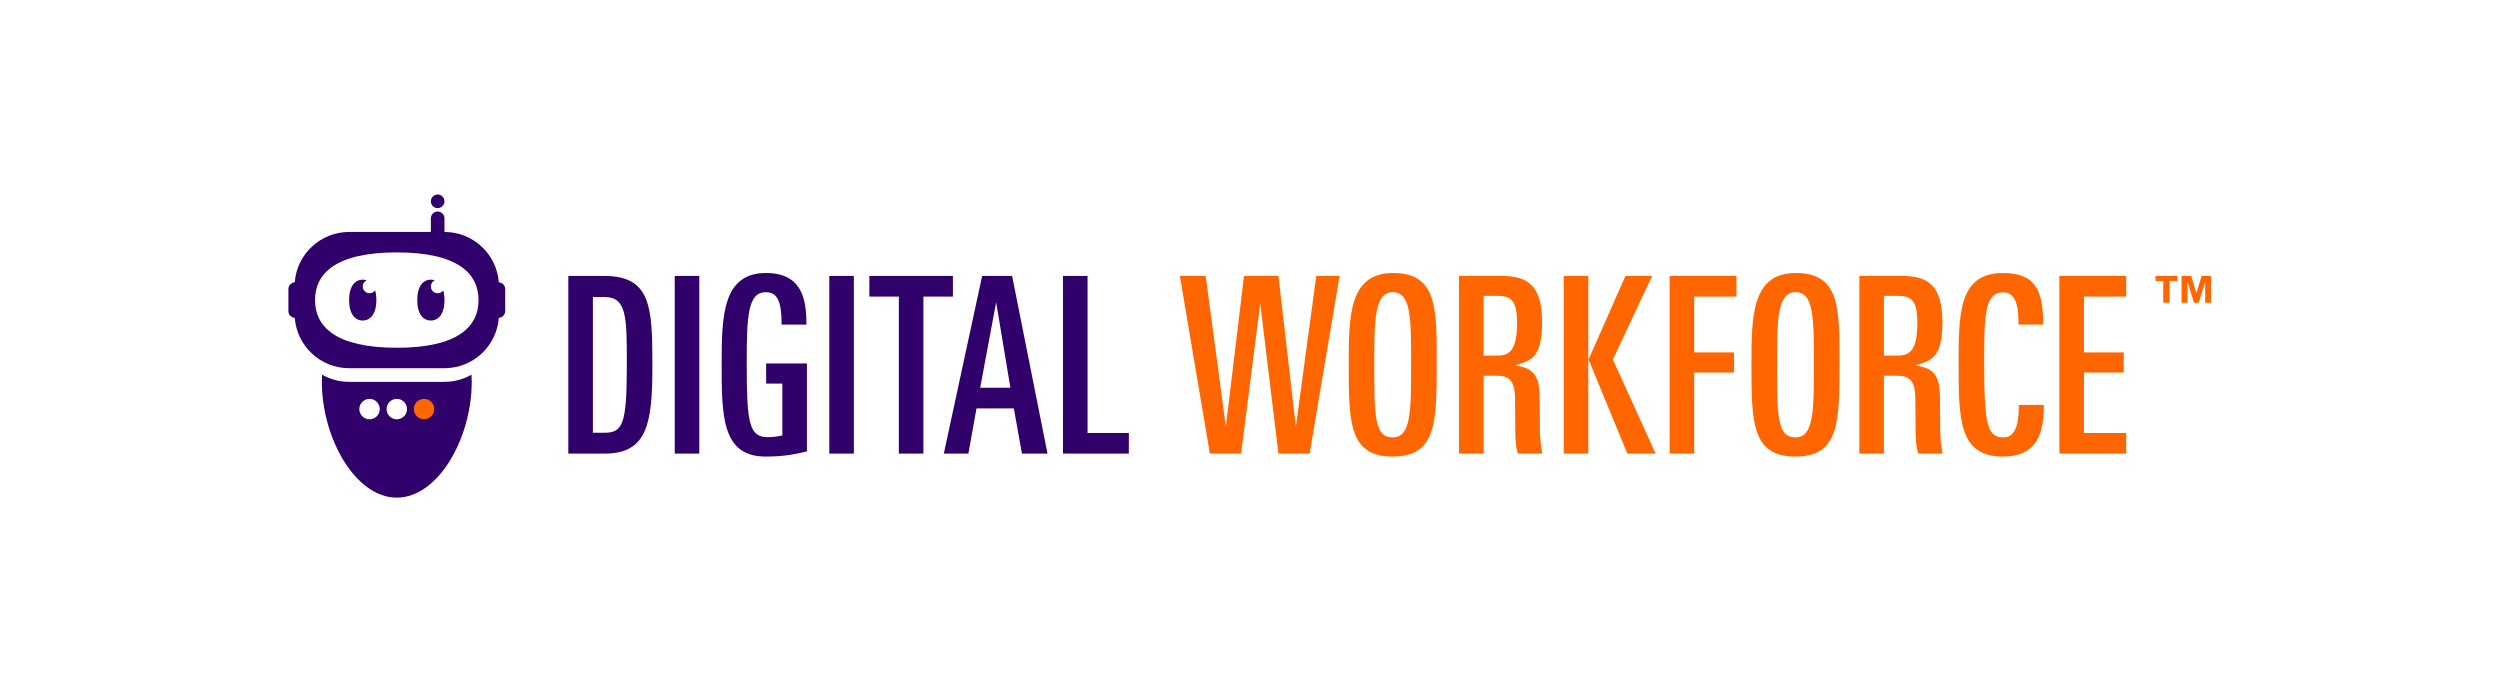
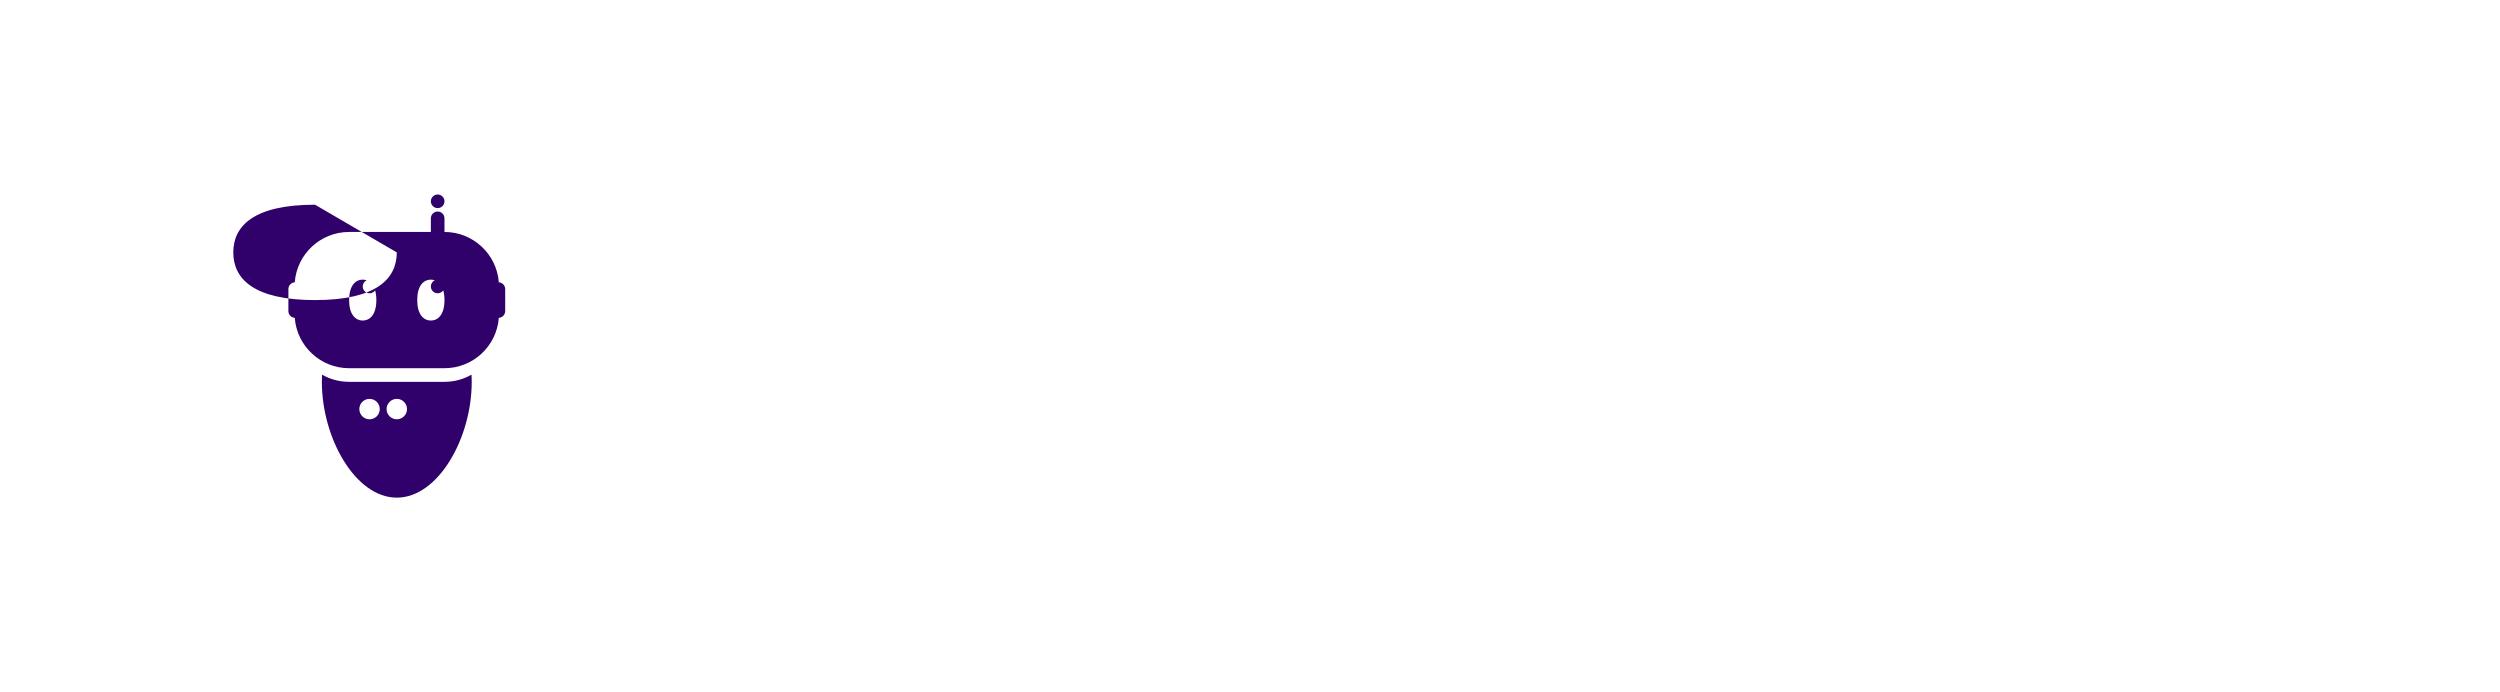
<svg xmlns="http://www.w3.org/2000/svg" width="100%" height="100%" viewBox="0 0 2709 750" version="1.1" xml:space="preserve" style="fill-rule:evenodd;clip-rule:evenodd;stroke-linejoin:round;stroke-miterlimit:2;">
-   <rect id="Digital-Workforce-logos-Logo--one-line--RGB--screen--DigitalWorkforce1-logo-RGB" x="0" y="0" width="2708.33" height="750" style="fill:none;" />
-   <path d="M874.387,393.817l-0,95.328c-12.782,2.929 -23.965,5.592 -44.735,5.592c-47.664,0 -47.664,-44.468 -47.664,-100.92c-0,-51.125 1.065,-97.99 47.93,-97.99c39.143,-0 43.936,28.225 43.936,55.918l-26.894,0c-0,-25.03 -4.527,-35.149 -17.042,-35.149c-19.705,0 -20.77,26.096 -20.77,77.754c0,63.108 2.397,79.351 22.634,79.351c3.462,0 9.32,-0.266 15.977,-1.864l-0,-56.185l-17.575,0l0,-21.835l44.203,0Zm-219.414,-94.795c50.06,0 51.924,33.551 51.924,94.529l0,4.793c0,61.777 -6.124,93.198 -51.924,93.198l-39.143,-0l-0,-192.52l39.143,-0Zm76.156,-0l26.628,-0l-0,192.52l-26.628,-0l-0,-192.52Zm167.489,-0l26.628,-0l0,192.52l-26.628,-0l0,-192.52Zm133.939,-0l-0,22.367l-31.954,0l0,170.153l-26.628,-0l0,-170.153l-31.953,0l-0,-22.367l90.535,-0Zm31.687,-0l32.486,-0l38.344,192.52l-27.693,-0l-8.787,-48.996l-40.475,0l-8.787,48.996l-26.628,-0l41.54,-192.52Zm114.233,-0l0,170.152l44.735,0l0,22.368l-71.362,-0l-0,-192.52l26.627,-0Zm-522.972,22.9l-13.047,0l-0,146.986l13.047,0c19.172,-0 23.699,-10.119 23.699,-70.564l0,-5.325c0,-48.463 0,-71.097 -23.699,-71.097Zm439.361,98.257l-15.444,-92.665l-17.309,92.665l32.753,-0Z" style="fill:#30006b;" />
-   <path d="M1556.78,394.35c0,-58.848 1.331,-98.523 -47.131,-98.523c-47.664,-0 -48.197,46.066 -48.197,98.523c0,62.575 0,100.387 47.664,100.387c47.664,0 47.664,-37.545 47.664,-100.387Zm436.431,-0c0,-58.848 1.332,-98.523 -47.131,-98.523c-47.664,-0 -48.196,46.066 -48.196,98.523c-0,62.575 -0,100.387 47.664,100.387c47.663,0 47.663,-37.545 47.663,-100.387Zm221.545,44.469c-0,31.421 -7.723,55.918 -44.469,55.918c-47.93,0 -47.93,-41.273 -47.93,-100.387c-0,-55.12 0.266,-98.523 48.196,-98.523c37.279,-0 43.404,22.101 43.404,55.918l-26.628,0c-0,-26.628 -5.592,-34.882 -17.042,-34.882c-20.237,-0 -20.237,26.894 -20.237,77.487c-0,67.102 3.728,79.617 21.036,79.617c15.71,0 16.509,-22.367 16.509,-35.148l27.161,-0Zm-886.443,23.432l19.704,-163.229l37.279,-0l18.906,163.229l22.101,-163.229l25.297,-0l-32.486,192.52l-33.818,-0l-19.704,-162.697l-20.77,162.697l-33.818,-0l-32.486,-192.52l27.96,-0l21.835,163.229Zm299.031,-163.229c28.492,0 43.67,10.651 43.67,50.327c-0,39.143 -12.782,41.539 -29.557,46.599c13.846,2.396 26.628,4.793 26.894,33.018l0.266,35.149c0,6.657 0.533,17.574 2.663,27.427l-26.362,-0c-2.396,-6.125 -2.929,-16.243 -2.929,-25.03l-0.266,-34.617c-0.266,-19.971 -6.923,-24.764 -19.438,-24.764l-14.646,0l0,84.411l-26.628,-0l0,-192.52l46.333,-0Zm120.358,90.535l46.333,101.985l-30.622,-0l-42.072,-101.985l39.941,-90.535l29.025,-0l-42.605,90.535Zm-53.256,-90.535l26.628,-0l0,192.52l-26.628,-0l0,-192.52Zm114.767,-0l72.428,-0l-0,22.367l-45.8,0l-0,60.446l43.137,-0l-0,21.835l-43.137,-0l-0,87.872l-26.628,-0l-0,-192.52Zm251.9,-0c28.492,0 43.669,10.651 43.669,50.327c0,39.143 -12.781,41.539 -29.557,46.599c13.847,2.396 26.628,4.793 26.895,33.018l0.266,35.149c-0,6.657 0.532,17.574 2.663,27.427l-26.362,-0c-2.396,-6.125 -2.929,-16.243 -2.929,-25.03l-0.266,-34.617c-0.267,-19.971 -6.923,-24.764 -19.439,-24.764l-14.645,0l-0,84.411l-26.628,-0l0,-192.52l46.333,-0Zm170.418,-0l72.428,-0l0,22.367l-45.8,0l0,60.446l43.137,-0l0,21.835l-43.137,-0l0,65.504l45.8,0l0,22.368l-72.428,-0l0,-192.52Zm-702.444,95.328c0,50.859 0,79.617 -19.971,79.617c-19.971,0 -19.971,-23.965 -19.971,-79.617c0,-46.333 0,-77.754 19.971,-77.754c19.705,0 19.971,26.628 19.971,77.754Zm436.431,-0c0,50.859 0,79.617 -19.97,79.617c-19.971,0 -19.971,-23.965 -19.971,-79.617c-0,-46.333 -0,-77.754 19.971,-77.754c19.704,0 19.97,26.628 19.97,77.754Zm-342.168,-73.759l-15.711,-0l0,64.705l15.445,0c14.112,0 20.769,-7.988 20.769,-35.947c0,-23.166 -6.39,-28.758 -20.503,-28.758Zm433.768,-0l-15.71,-0l-0,64.705l15.444,0c14.113,0 20.77,-7.988 20.77,-35.947c-0,-23.166 -6.391,-28.758 -20.504,-28.758Zm322.885,-3.043l5.713,-18.526l10.12,-0l0,29.054l-6.284,0l0,-22.933l-7.019,22.933l-5.141,0l-7.019,-22.933l0,22.933l-6.447,0l-0,-29.054l10.446,-0l5.631,18.526Zm-20.729,-18.526l-0,5.386l-8.325,0l0,23.668l-6.855,0l-0,-23.668l-8.406,0l-0,-5.386l23.586,-0Z" style="fill:#f60;" />
-   <path d="M348.962,405.968c8.641,4.954 18.654,7.787 29.329,7.787c31.978,-0 71.368,-0 103.346,-0c10.675,-0 20.688,-2.833 29.329,-7.787c0.131,2.572 0.198,5.169 0.198,7.787c-0,61.112 -36.385,125.49 -81.2,125.49c-44.816,0 -81.2,-64.378 -81.2,-125.49c0,-2.618 0.067,-5.215 0.198,-7.787Zm81.002,26.241c6.111,0 11.073,4.962 11.073,11.073c-0,6.111 -4.962,11.072 -11.073,11.072c-6.111,0 -11.073,-4.961 -11.073,-11.072c0,-6.111 4.962,-11.073 11.073,-11.073Zm-29.527,0c6.111,0 11.072,4.962 11.072,11.073c0,6.111 -4.961,11.072 -11.072,11.072c-6.111,0 -11.073,-4.961 -11.073,-11.072c-0,-6.111 4.962,-11.073 11.073,-11.073Zm66.436,-180.854l0,-14.764c0,-1.958 0.778,-3.835 2.162,-5.22c1.384,-1.384 3.262,-2.162 5.22,-2.162c1.958,0 3.835,0.778 5.22,2.162c1.384,1.385 2.162,3.262 2.162,5.22l-0,14.764c31.101,-0 56.586,24.042 58.885,54.554c1.784,0.116 3.472,0.875 4.744,2.147c1.384,1.384 2.162,3.262 2.162,5.22c-0,6.838 -0,16.955 -0,23.794c-0,1.958 -0.778,3.835 -2.162,5.22c-1.272,1.271 -2.96,2.031 -4.744,2.146c-2.299,30.513 -27.784,54.555 -58.885,54.555c-31.978,-0 -71.368,-0 -103.346,-0c-31.101,-0 -56.586,-24.042 -58.885,-54.555c-1.784,-0.115 -3.472,-0.875 -4.744,-2.146c-1.384,-1.385 -2.162,-3.262 -2.162,-5.22c0,-6.839 0,-16.956 0,-23.794c0,-1.958 0.778,-3.836 2.162,-5.22c1.272,-1.272 2.96,-2.031 4.744,-2.147c2.299,-30.512 27.784,-54.554 58.885,-54.554l88.582,-0Zm-36.909,22.145c66.668,0 88.582,23.154 88.582,51.673c-0,28.519 -21.914,51.672 -88.582,51.672c-66.668,0 -88.582,-23.153 -88.582,-51.672c0,-28.519 21.914,-51.673 88.582,-51.673Zm50.337,41.143c0.857,2.922 1.336,6.422 1.336,10.53c-0,15.278 -6.616,22.145 -14.764,22.145c-8.148,0 -14.764,-6.867 -14.764,-22.145c0,-15.278 6.616,-22.146 14.764,-22.146c1.482,0 2.913,0.227 4.262,0.691c-2.516,1.176 -4.262,3.732 -4.262,6.691c0,4.074 3.308,7.382 7.382,7.382c2.499,-0 4.71,-1.245 6.046,-3.148Zm-73.818,0c0.857,2.922 1.336,6.422 1.336,10.53c-0,15.278 -6.616,22.145 -14.764,22.145c-8.148,0 -14.764,-6.867 -14.764,-22.145c0,-15.278 6.616,-22.146 14.764,-22.146c1.482,0 2.913,0.227 4.262,0.691c-2.517,1.176 -4.262,3.732 -4.262,6.691c-0,4.074 3.308,7.382 7.382,7.382c2.499,-0 4.71,-1.245 6.046,-3.148Zm67.772,-103.888c4.074,-0 7.382,3.307 7.382,7.381c-0,4.075 -3.308,7.382 -7.382,7.382c-4.074,0 -7.382,-3.307 -7.382,-7.382c0,-4.074 3.308,-7.381 7.382,-7.381Z" style="fill:#30006b;" />
-   <circle cx="459.491" cy="443.282" r="11.073" style="fill:#f60;" />
+   <path d="M348.962,405.968c8.641,4.954 18.654,7.787 29.329,7.787c31.978,-0 71.368,-0 103.346,-0c10.675,-0 20.688,-2.833 29.329,-7.787c0.131,2.572 0.198,5.169 0.198,7.787c-0,61.112 -36.385,125.49 -81.2,125.49c-44.816,0 -81.2,-64.378 -81.2,-125.49c0,-2.618 0.067,-5.215 0.198,-7.787Zm81.002,26.241c6.111,0 11.073,4.962 11.073,11.073c-0,6.111 -4.962,11.072 -11.073,11.072c-6.111,0 -11.073,-4.961 -11.073,-11.072c0,-6.111 4.962,-11.073 11.073,-11.073Zm-29.527,0c6.111,0 11.072,4.962 11.072,11.073c0,6.111 -4.961,11.072 -11.072,11.072c-6.111,0 -11.073,-4.961 -11.073,-11.072c-0,-6.111 4.962,-11.073 11.073,-11.073Zm66.436,-180.854l0,-14.764c0,-1.958 0.778,-3.835 2.162,-5.22c1.384,-1.384 3.262,-2.162 5.22,-2.162c1.958,0 3.835,0.778 5.22,2.162c1.384,1.385 2.162,3.262 2.162,5.22l-0,14.764c31.101,-0 56.586,24.042 58.885,54.554c1.784,0.116 3.472,0.875 4.744,2.147c1.384,1.384 2.162,3.262 2.162,5.22c-0,6.838 -0,16.955 -0,23.794c-0,1.958 -0.778,3.835 -2.162,5.22c-1.272,1.271 -2.96,2.031 -4.744,2.146c-2.299,30.513 -27.784,54.555 -58.885,54.555c-31.978,-0 -71.368,-0 -103.346,-0c-31.101,-0 -56.586,-24.042 -58.885,-54.555c-1.784,-0.115 -3.472,-0.875 -4.744,-2.146c-1.384,-1.385 -2.162,-3.262 -2.162,-5.22c0,-6.839 0,-16.956 0,-23.794c0,-1.958 0.778,-3.836 2.162,-5.22c1.272,-1.272 2.96,-2.031 4.744,-2.147c2.299,-30.512 27.784,-54.554 58.885,-54.554l88.582,-0Zm-36.909,22.145c-0,28.519 -21.914,51.672 -88.582,51.672c-66.668,0 -88.582,-23.153 -88.582,-51.672c0,-28.519 21.914,-51.673 88.582,-51.673Zm50.337,41.143c0.857,2.922 1.336,6.422 1.336,10.53c-0,15.278 -6.616,22.145 -14.764,22.145c-8.148,0 -14.764,-6.867 -14.764,-22.145c0,-15.278 6.616,-22.146 14.764,-22.146c1.482,0 2.913,0.227 4.262,0.691c-2.516,1.176 -4.262,3.732 -4.262,6.691c0,4.074 3.308,7.382 7.382,7.382c2.499,-0 4.71,-1.245 6.046,-3.148Zm-73.818,0c0.857,2.922 1.336,6.422 1.336,10.53c-0,15.278 -6.616,22.145 -14.764,22.145c-8.148,0 -14.764,-6.867 -14.764,-22.145c0,-15.278 6.616,-22.146 14.764,-22.146c1.482,0 2.913,0.227 4.262,0.691c-2.517,1.176 -4.262,3.732 -4.262,6.691c-0,4.074 3.308,7.382 7.382,7.382c2.499,-0 4.71,-1.245 6.046,-3.148Zm67.772,-103.888c4.074,-0 7.382,3.307 7.382,7.381c-0,4.075 -3.308,7.382 -7.382,7.382c-4.074,0 -7.382,-3.307 -7.382,-7.382c0,-4.074 3.308,-7.381 7.382,-7.381Z" style="fill:#30006b;" />
</svg>